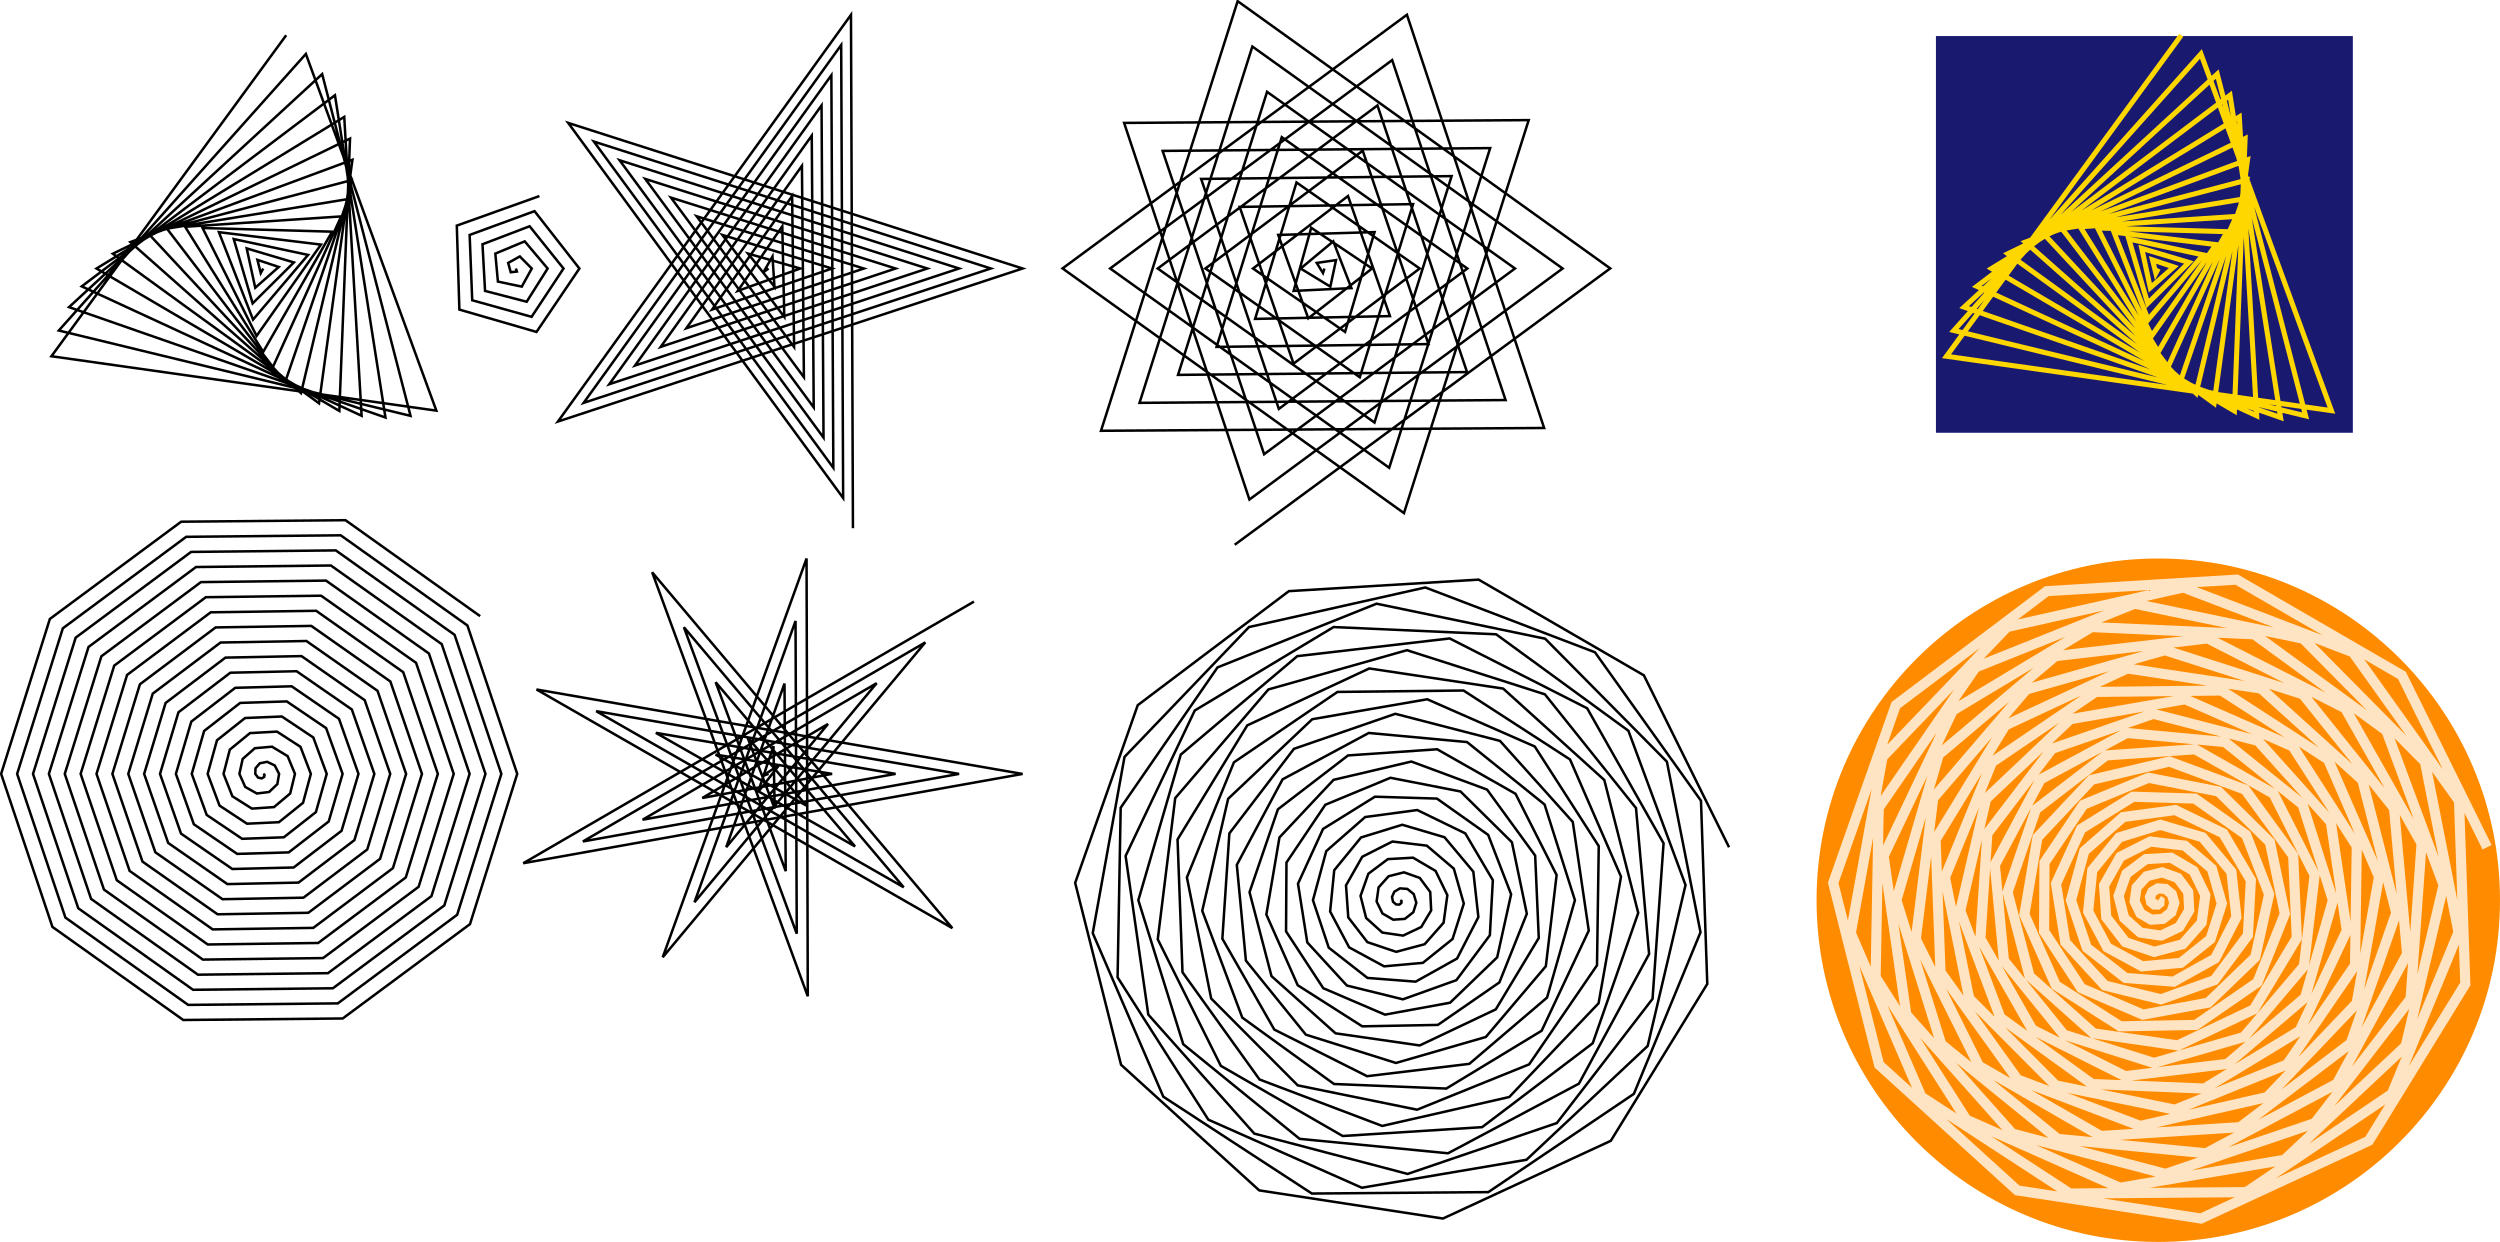
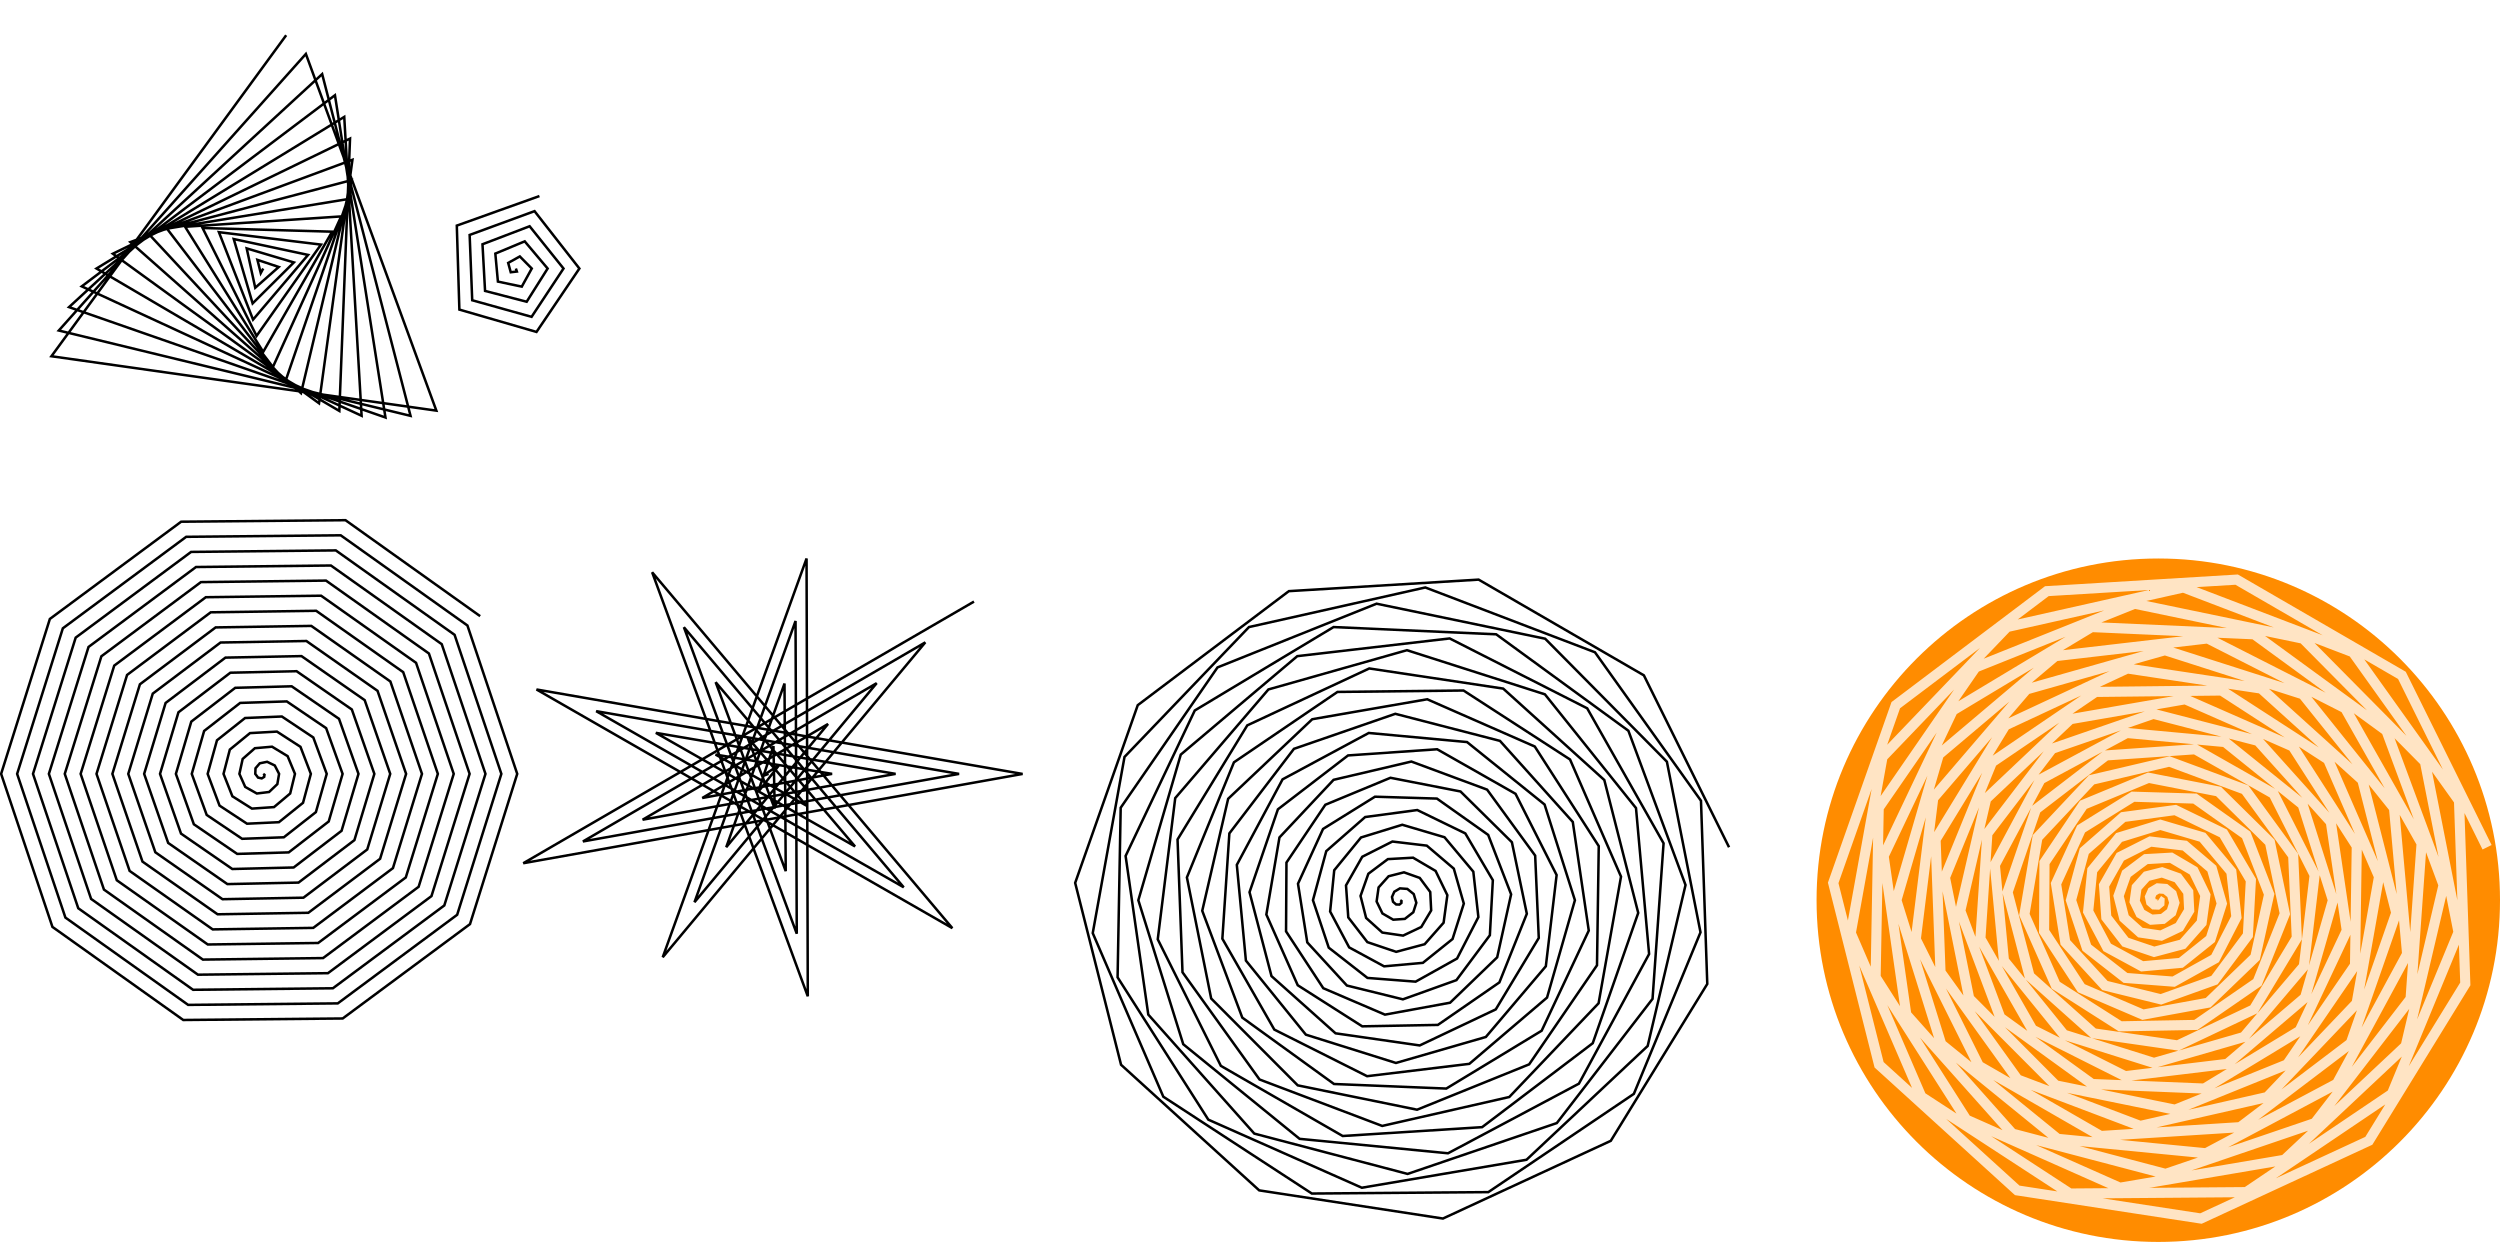
<svg xmlns="http://www.w3.org/2000/svg" xmlns:ns1="http://sodipodi.sourceforge.net/DTD/sodipodi-0.dtd" xmlns:ns2="http://www.inkscape.org/namespaces/inkscape" id="foo" ns1:docname="_svgclean2.svg" viewBox="0 0 989.41 491.51" version="1.1" ns2:version="0.48.3.1 r9886">
  <ns1:namedview id="namedview29" bordercolor="#666666" ns2:pageshadow="2" guidetolerance="10" pagecolor="#ffffff" gridtolerance="10" ns2:window-maximized="0" ns2:zoom="0.22425739" objecttolerance="10" borderopacity="1" ns2:current-layer="foo" ns2:cx="376.21824" ns2:cy="-40.941086" ns2:window-y="0" ns2:window-x="0" ns2:window-width="674" showgrid="false" ns2:pageopacity="0" ns2:window-height="645" />
  <title id="title3">Playing with spirals..</title>
  <path id="path5" style="stroke:#000000;fill:none" ns2:connector-curvature="0" d="m104.17 106.27-0.972 1.818-1.319-5.247 8.446 2.822-9.311 8.225-3.384-15.587 18.672 5.555-16.322 16.224-7.473-25.473 29.419 6.276-21.778 25.607-13.508-34.608 40.387 4.919-25.484 36.14-21.372-42.708 51.272 1.458-27.273 47.565-30.91-49.508 61.766-4.096-27.016 59.6-41.934-54.762 71.562-11.687-24.619 71.951-54.225-58.25 80.364-21.223-20.026 84.31-67.535-59.78 87.887-32.572-13.222 96.362-81.592-59.193 93.863-45.566-4.234 107.79-96.101-56.365 98.045-60.002 6.872 118.28-110.76-51.211 100.21-75.643 19.99 127.54-125.23-43.683 100.18-92.227 34.972 135.26-139.2-33.776 97.782-109.46 51.636 141.17-152.34-21.526 92.902-127.04" />
  <path id="path7" style="stroke:#000000;fill:none" ns2:connector-curvature="0" d="m204.17 106.27 0.388 1.195-2.422 0.282-1.017-3.693 4.603-2.565 4.73 4.781-3.953 7.171-9.446-2-1.017-11.079 11.628-4.847 9.071 10.756-8.295 13.146-16.471-4.283-1.017-18.466 18.653-7.13 13.413 16.732-12.636 19.122-23.496-6.565-1.017-25.852 25.678-9.412 17.755 22.708-16.978 25.098-30.521-8.848-1.017-33.238 32.702-11.695" />
-   <path id="path9" style="stroke:#000000;fill:none" ns2:connector-curvature="0" d="m304.17 106.27-2.033 1.477 3.587-6.258 0.777 11.951-10.463-13.08 20.7 5.909-24.766 8.864 17.636-25.595 0.777 35.854-24.513-32.418 43.432 13.295-47.499 16.25 31.686-44.933 0.777 59.757-38.562-51.755 66.165 20.682-70.232 23.636 45.735-64.271 0.777 83.659-52.612-71.093 88.898 28.068-92.964 31.023 59.785-83.608 0.777 107.56-66.662-90.43 111.63 35.454-115.7 38.409 73.835-102.95 0.777 131.46-80.711-109.77 134.36 42.841-138.43 45.795 87.884-122.28 0.777 155.37-94.761-129.11 157.1 50.227-161.16 53.182 101.93-141.62 0.777 179.27-108.81-148.44 179.83 57.613-183.9 60.568 115.98-160.96 0.777 203.17" />
-   <path id="path11" style="stroke:#000000;fill:none" ns2:connector-curvature="0" d="m524.17 106.27-0.582 1.793-2.467-4.009 7.625-1.108-2.245 10.495-11.755-7.171 12.92-10.756 7.18 18.512-22.874 1.108 6.957-24.998 24.092 16.134-25.257 19.72-11.892-33.015 38.124-1.108-11.67 39.501-36.429-25.098 37.594-28.683 16.605 47.518-53.374 1.108 16.382-54.004 48.766 34.061-49.931 37.647-21.317-62.022 68.623-1.108-21.094 68.508-61.103-43.025 62.268-46.61 26.029 76.525-83.873 1.108 25.807-83.011 73.441 51.988-74.606 55.574-30.742-91.028 99.122-1.108-30.519 97.514-85.778-60.952 86.943-64.537 35.454 105.53-114.37 1.108 35.232-112.02 98.115 69.915-99.28 73.501-40.167-120.04 129.62-1.108-39.944 126.52-110.45-78.879 111.62-82.464 44.879 134.54-144.87 1.108 44.656-141.02 122.79 87.842-123.95 91.428-49.591-149.04 160.12-1.108-49.369 155.53l-135.12-96.84 136.29-100.39 54.3 163.54-175.37 1.11 54.08-170.03 147.46 105.77-148.63 109.36" />
  <path id="path13" style="stroke:#000000;fill:none" ns2:connector-curvature="0" d="m104.17 306.27 0.508 0.369-0.12 0.826-0.971 0.598-1.451-0.315-1.108-1.477 0.092-2.216 1.691-1.967 2.912-0.598 3.022 1.457 1.708 3.324-0.692 4.062-3.262 3.108-4.854 0.598-4.592-2.598-2.308-5.17 1.292-5.909 4.832-4.25 6.796-0.598 6.163 3.739 2.908 7.017-1.892 7.756-6.403 5.391-8.737 0.598-7.734-4.88-3.508-8.864 2.492-9.602 7.974-6.532 10.679-0.598 9.305 6.022 4.108 10.71-3.092 11.449-9.545 7.673-12.62 0.598-10.876-7.163-4.708-12.557 3.692-13.295 11.116-8.815 14.562-0.598 12.446 8.304 5.308 14.403-4.292 15.142-12.686 9.956-16.504 0.598-14.017-9.445-5.908-16.25 4.892-16.989 14.257-11.097 18.445-0.598 15.588 10.587 6.508 18.096-5.492 18.835-15.828 12.238-20.387 0.598-17.159-11.728-7.108-19.943 6.092-20.682 17.399-13.38 22.329-0.598 18.73 12.869 7.708 21.79-6.692 22.528-18.97 14.521-24.27 0.598-20.3-14.01-8.308-23.636 7.292-24.375 20.54-15.662 26.212-0.598 21.871 15.152 8.908 25.483-7.892 26.221-22.111 16.803-28.153 0.598-23.442-16.293-9.508-27.329 8.492-28.068 23.682-17.945 30.095-0.598 25.013 17.434 10.108 29.176-9.092 29.915-25.253 19.086-32.037 0.598-26.584-18.575-10.708-31.023 9.692-31.761 26.824-20.227 33.978-0.598 28.154 19.717 11.308 32.869-10.292 33.608-28.394 21.368-35.92 0.598-29.725-20.858-11.908-34.716 10.892-35.454 29.965-22.51 37.861-0.598 31.296 21.999 12.508 36.562-11.491 37.301-31.536 23.651-39.803 0.598-32.867-23.14-13.108-38.409 12.091-39.148 33.107-24.792 41.745-0.598 34.438 24.282 13.708 40.255-12.691 40.994-34.678 25.933-43.686 0.598-36.008-25.423-14.308-42.102 13.291-42.841 36.248-27.075 45.628-0.598 37.579 26.564 14.908 43.949-13.891 44.687-37.819 28.216-47.569 0.598-39.15-27.705-15.508-45.795 14.491-46.534 39.39-29.357 49.511-0.598 40.721 28.847 16.108 47.642-15.091 48.38-40.961 30.498-51.453 0.598-42.292-29.988-16.708-49.488 15.691-50.227 42.531-31.64 53.394-0.598 43.862 31.129 17.308 51.335-16.291 52.074-44.102 32.781-55.336 0.598-45.433-32.27-17.908-53.182 16.891-53.92 45.673-33.922 57.278-0.598 47.004 33.412 18.508 55.028-17.491 55.767-47.244 35.063-59.219 0.598-48.575-34.553-19.108-56.875 18.091-57.613 48.815-36.205 61.161-0.598 50.145 35.694 19.708 58.721-18.691 59.46-50.385 37.346-63.102 0.598l-51.77-36.84-20.308-60.57 19.291-61.307 51.956-38.487 65.044-0.598 53.287 37.977" />
  <path id="path15" style="stroke:#000000;fill:none" ns2:connector-curvature="0" d="m304.17 306.27-2.624 0.955 6.903-4.545-8.467 10.845 6.128-18.256 0.485 24.751-10.802-28.261 23.352 27.075-35.967-20.206 46.126 7.641-51.374 9.551 49.772-29.296-40.286 48.766 23.059-64.772 0.485 74.253-27.733-74.777 55.171 64.996-78.837-44.957 94.875 16.237-100.12 18.147 92.642-54.047-72.106 86.686 39.99-111.29 0.485 123.76-44.663-121.29 86.99 102.92-121.71-69.708 143.62 24.833-148.87 26.743 135.51-78.798-103.92 124.61 56.92-157.8 0.485 173.26-61.594-167.81 118.81 140.84-164.58-94.459 192.38 33.429-197.62 35.339 178.38-103.55" />
  <path id="path17" style="stroke:#000000;fill:none" ns2:connector-curvature="0" d="m554.17 356.27 0.488 0.324-0.033 0.755-0.781 0.647-1.309-0.048-1.228-1.06-0.411-1.899 0.916-2.075 2.232-1.329 2.921 0.215 2.538 2.049 1.027 3.445-1.196 3.743-3.357 2.629-4.589 0.317-4.271-2.474-2.306-4.741 0.78-5.554 3.968-4.426 6.088-1.549 6.237 2.214 4.153 5.58 0.367 7.283-3.915 6.549-7.197 3.416-8.217-1.203-6.418-5.787-2.212-8.703 3.099-8.786 7.722-5.795 9.976-0.561 8.905 5.235 4.659 9.597-1.485 10.905-7.502 8.508-11.285 3.014-11.385-3.85-7.554-9.779-0.898-12.663 6.431-11.335 11.933-6.03 13.611 1.625 10.693 9.108 3.956 13.829-4.463 14.029-11.746 9.425-15.336 1.379-13.833-7.5-7.529-14.201 1.621-16.331 10.602-12.967 16.329-5.034 16.711 4.938 11.405 13.619 2.003 17.991-8.44 16.395-16.396 9.152-19.059-1.473-15.328-11.979-6.248-18.78 5.272-19.427 15.393-13.49 20.621-2.768 19.014 9.248 10.896 18.514-1.181 21.788-13.238 17.769-21.175 7.596-22.171-5.465-15.677-17.065-3.675-23.222 9.922-21.687 20.548-12.759 24.514 0.745 20.287 14.374 9.075 23.511-5.515 24.937-18.629 17.961-25.786 4.723-24.407-10.459-14.736-22.495 0.164-27.229 15.383-22.876 25.78-10.682 27.719 5.421 20.338 20.083 5.909 28.31-10.858 27.169-24.349 16.825-29.929 0.561-25.532-16.265-12.417-27.979 5.183-30.512 21.422-22.804 30.787-7.232 29.968 11.116 19.023 26.106 1.429 32.608-17.014 28.25-30.103 14.275-33.31-4.799-25.354-22.642-8.691-33.212 11.232-32.799 27.762-21.324 35.26-2.441 31.024 17.63 16.255 32.145-4.269 36.108-23.741 27.983-35.579 10.284-35.655-11.204-23.727-29.313-3.595-37.88 18.108-33.849 34.102-18.352 38.899 3.594 30.688 24.714 12.009 37.883-11.032 38.531-30.754 26.225-40.461 4.889-36.719-18.448-20.564-35.968 2.773-41.678 25.559-33.463 40.118-13.863 41.421 10.715 28.816 32.081 6.324 42.998-18.648 39.631-37.738 22.888-44.438-1.807-36.304-26.273-15.843-42.28 10.25-44.32 33.29-31.495 45.485-7.896 42.577 18.704 25.32 39.409-0.695 47.175-26.852 39.204-44.363 17.949-47.221-9.639-34.258-34.378-9.606-47.918 18.616-45.552 40.976-27.855 49.882-0.561 42.16 27.295 20.175 46.362-8.88 50.12-35.341 37.099-50.289 11.45-48.551-18.382-30.491-42.434-1.96-52.554 27.598-45.165 48.273-22.52 53.009 7.973 40.015 36.177 13.427 52.595-18.001 51.568-43.779 33.224-55.185 3.503-48.214-27.759-24.98-50.089 6.918-55.884 36.88-42.999 54.829-15.534 54.598 17.471 36.048 45.007 5.186 57.769-27.777 51.303-51.807 27.552-58.739-5.715-46.049-37.449-17.769-56.986 16.793-57.634 46.114-38.96 60.301-7.01 54.425 27.649 30.233 53.422-4.365 61.567-37.881 49.157-59.062 20.129-60.671-15.964-41.955-47.097-8.972-62.774 27.373-57.575 54.929-33.018 64.363 2.869 52.32 38.172 22.612 61.05-14.986 63.702-47.951 45.029-65.184 11.07-60.747-26.949-35.903-56.324 1.226-67.121 38.321-55.532 62.946-25.215 66.723 13.856 48.177 48.674 13.303 67.525-26.374 63.935-57.603 38.885-69.835 0.561-58.787-38.325-27.933-64.745 12.577-69.727 49.261-51.394 69.791-15.668 67.134 25.648 41.96 58.761 2.492 72.5-38.181 62.079-66.442 30.765-72.708-11.146-54.675-49.711-18.162-71.978 24.77-70.338 59.795-45.123 75.11-4.565 65.405 37.889 33.706 68.033" />
  <circle id="circle19" ns1:rx="135.24001" ns1:ry="135.24001" style="fill:#ff8c00" cx="850" ns1:cy="350" transform="translate(4.171,6.272)" cy="350" ns1:cx="850" r="135.24" />
  <path id="path21" style="stroke:#ffe4c4;stroke-width:4;fill:none" ns2:connector-curvature="0" d="m854.17 356.27 0.488 0.324-0.033 0.755-0.781 0.647-1.309-0.048-1.228-1.06-0.411-1.899 0.916-2.075 2.232-1.329 2.921 0.215 2.538 2.049 1.027 3.445-1.196 3.743-3.357 2.629-4.589 0.317-4.271-2.474-2.306-4.741 0.78-5.554 3.968-4.426 6.088-1.549 6.237 2.214 4.153 5.58 0.367 7.283-3.915 6.549-7.197 3.416-8.217-1.203-6.418-5.787-2.212-8.703 3.099-8.786 7.722-5.795 9.976-0.561 8.905 5.235 4.659 9.597-1.485 10.905-7.502 8.508-11.285 3.014-11.385-3.85-7.554-9.779-0.898-12.663 6.431-11.335 11.933-6.03 13.611 1.625 10.693 9.108 3.956 13.829-4.463 14.029-11.746 9.425-15.336 1.379-13.833-7.5-7.529-14.201 1.621-16.331 10.602-12.967 16.329-5.034 16.711 4.938 11.405 13.619 2.003 17.991-8.44 16.395-16.396 9.152-19.059-1.473-15.328-11.979-6.248-18.78 5.272-19.427 15.393-13.49 20.621-2.768 19.014 9.248 10.896 18.514-1.181 21.788-13.238 17.769-21.175 7.596-22.171-5.465-15.677-17.065-3.675-23.222 9.922-21.687 20.548-12.759 24.514 0.745 20.287 14.374 9.075 23.511-5.515 24.937-18.629 17.961-25.786 4.723-24.407-10.459-14.736-22.495 0.164-27.229 15.383-22.876 25.78-10.682 27.719 5.421 20.338 20.083 5.909 28.31-10.858 27.169-24.349 16.825-29.929 0.561-25.532-16.265-12.417-27.979 5.183-30.512 21.422-22.804 30.787-7.232 29.968 11.116 19.023 26.106 1.429 32.608-17.014 28.25-30.103 14.275-33.31-4.799-25.354-22.642-8.691-33.212 11.232-32.799 27.762-21.324 35.26-2.441 31.024 17.63 16.255 32.145-4.269 36.108-23.741 27.983-35.579 10.284-35.655-11.204-23.727-29.313-3.595-37.88 18.108-33.849 34.102-18.352 38.899 3.594 30.688 24.714 12.009 37.883-11.032 38.531-30.754 26.225-40.461 4.889-36.719-18.448-20.564-35.968 2.773-41.678 25.559-33.463 40.118-13.863 41.421 10.715 28.816 32.081 6.324 42.998-18.648 39.631-37.738 22.888-44.438-1.807-36.304-26.273-15.843-42.28 10.25-44.32 33.29-31.495 45.485-7.896 42.577 18.704 25.32 39.409-0.695 47.175-26.852 39.204-44.363 17.949-47.221-9.639-34.258-34.378-9.606-47.918 18.616-45.552 40.976-27.855 49.882-0.561 42.16 27.295 20.175 46.362-8.88 50.12-35.341 37.099-50.289 11.45-48.551-18.382-30.491-42.434-1.96-52.554 27.598-45.165 48.273-22.52 53.009 7.973 40.015 36.177 13.427 52.595-18.001 51.568-43.779 33.224-55.185 3.503-48.214-27.759-24.98-50.089 6.918-55.884 36.88-42.999 54.829-15.534 54.598 17.471 36.048 45.007 5.186 57.769-27.777 51.303-51.807 27.552-58.739-5.715-46.049-37.449-17.769-56.986 16.793-57.634 46.114-38.96 60.301-7.01 54.425 27.649 30.233 53.422-4.365 61.567-37.881 49.157-59.062 20.129-60.671-15.964-41.955-47.097-8.972-62.774 27.373-57.575 54.929-33.018 64.363 2.869 52.32 38.172 22.612 61.05-14.986 63.702-47.951 45.029-65.184 11.07-60.747-26.949-35.903-56.324 1.226-67.121 38.321-55.532 62.946-25.215 66.723 13.856 48.177 48.674 13.303 67.525-26.374 63.935-57.603 38.885-69.835 0.561-58.787-38.325-27.933-64.745 12.577-69.727 49.261-51.394 69.791-15.668 67.134 25.648 41.96 58.761 2.492 72.5-38.181 62.079-66.442 30.765-72.708-11.146-54.675-49.711-18.162-71.978 24.77-70.338 59.795-45.123 75.11-4.565 65.405 37.889 33.706 68.033" />
-   <rect id="rect23" style="fill:#191970" height="157" width="165" y="14.272" x="766.17" />
-   <path id="path25" style="stroke:#ffd700;stroke-width:2;fill:none" ns2:connector-curvature="0" d="m854.17 106.27-0.972 1.818-1.319-5.247 8.446 2.822-9.311 8.225-3.384-15.587 18.672 5.555-16.322 16.224-7.473-25.473 29.419 6.276-21.778 25.607-13.508-34.608 40.387 4.919-25.484 36.14-21.372-42.708 51.272 1.458-27.273 47.565-30.91-49.508 61.766-4.096-27.016 59.6-41.934-54.762 71.562-11.687-24.619 71.951-54.225-58.25 80.364-21.223-20.026 84.31-67.535-59.78 87.887-32.572-13.222 96.362-81.592-59.193 93.863-45.566-4.234 107.79-96.101-56.365 98.045-60.002 6.872 118.28-110.76-51.211 100.21-75.643 19.99 127.54-125.23-43.683 100.18-92.227 34.972 135.26-139.2-33.776 97.782-109.46 51.636 141.17-152.34-21.526 92.902-127.04" />
</svg>